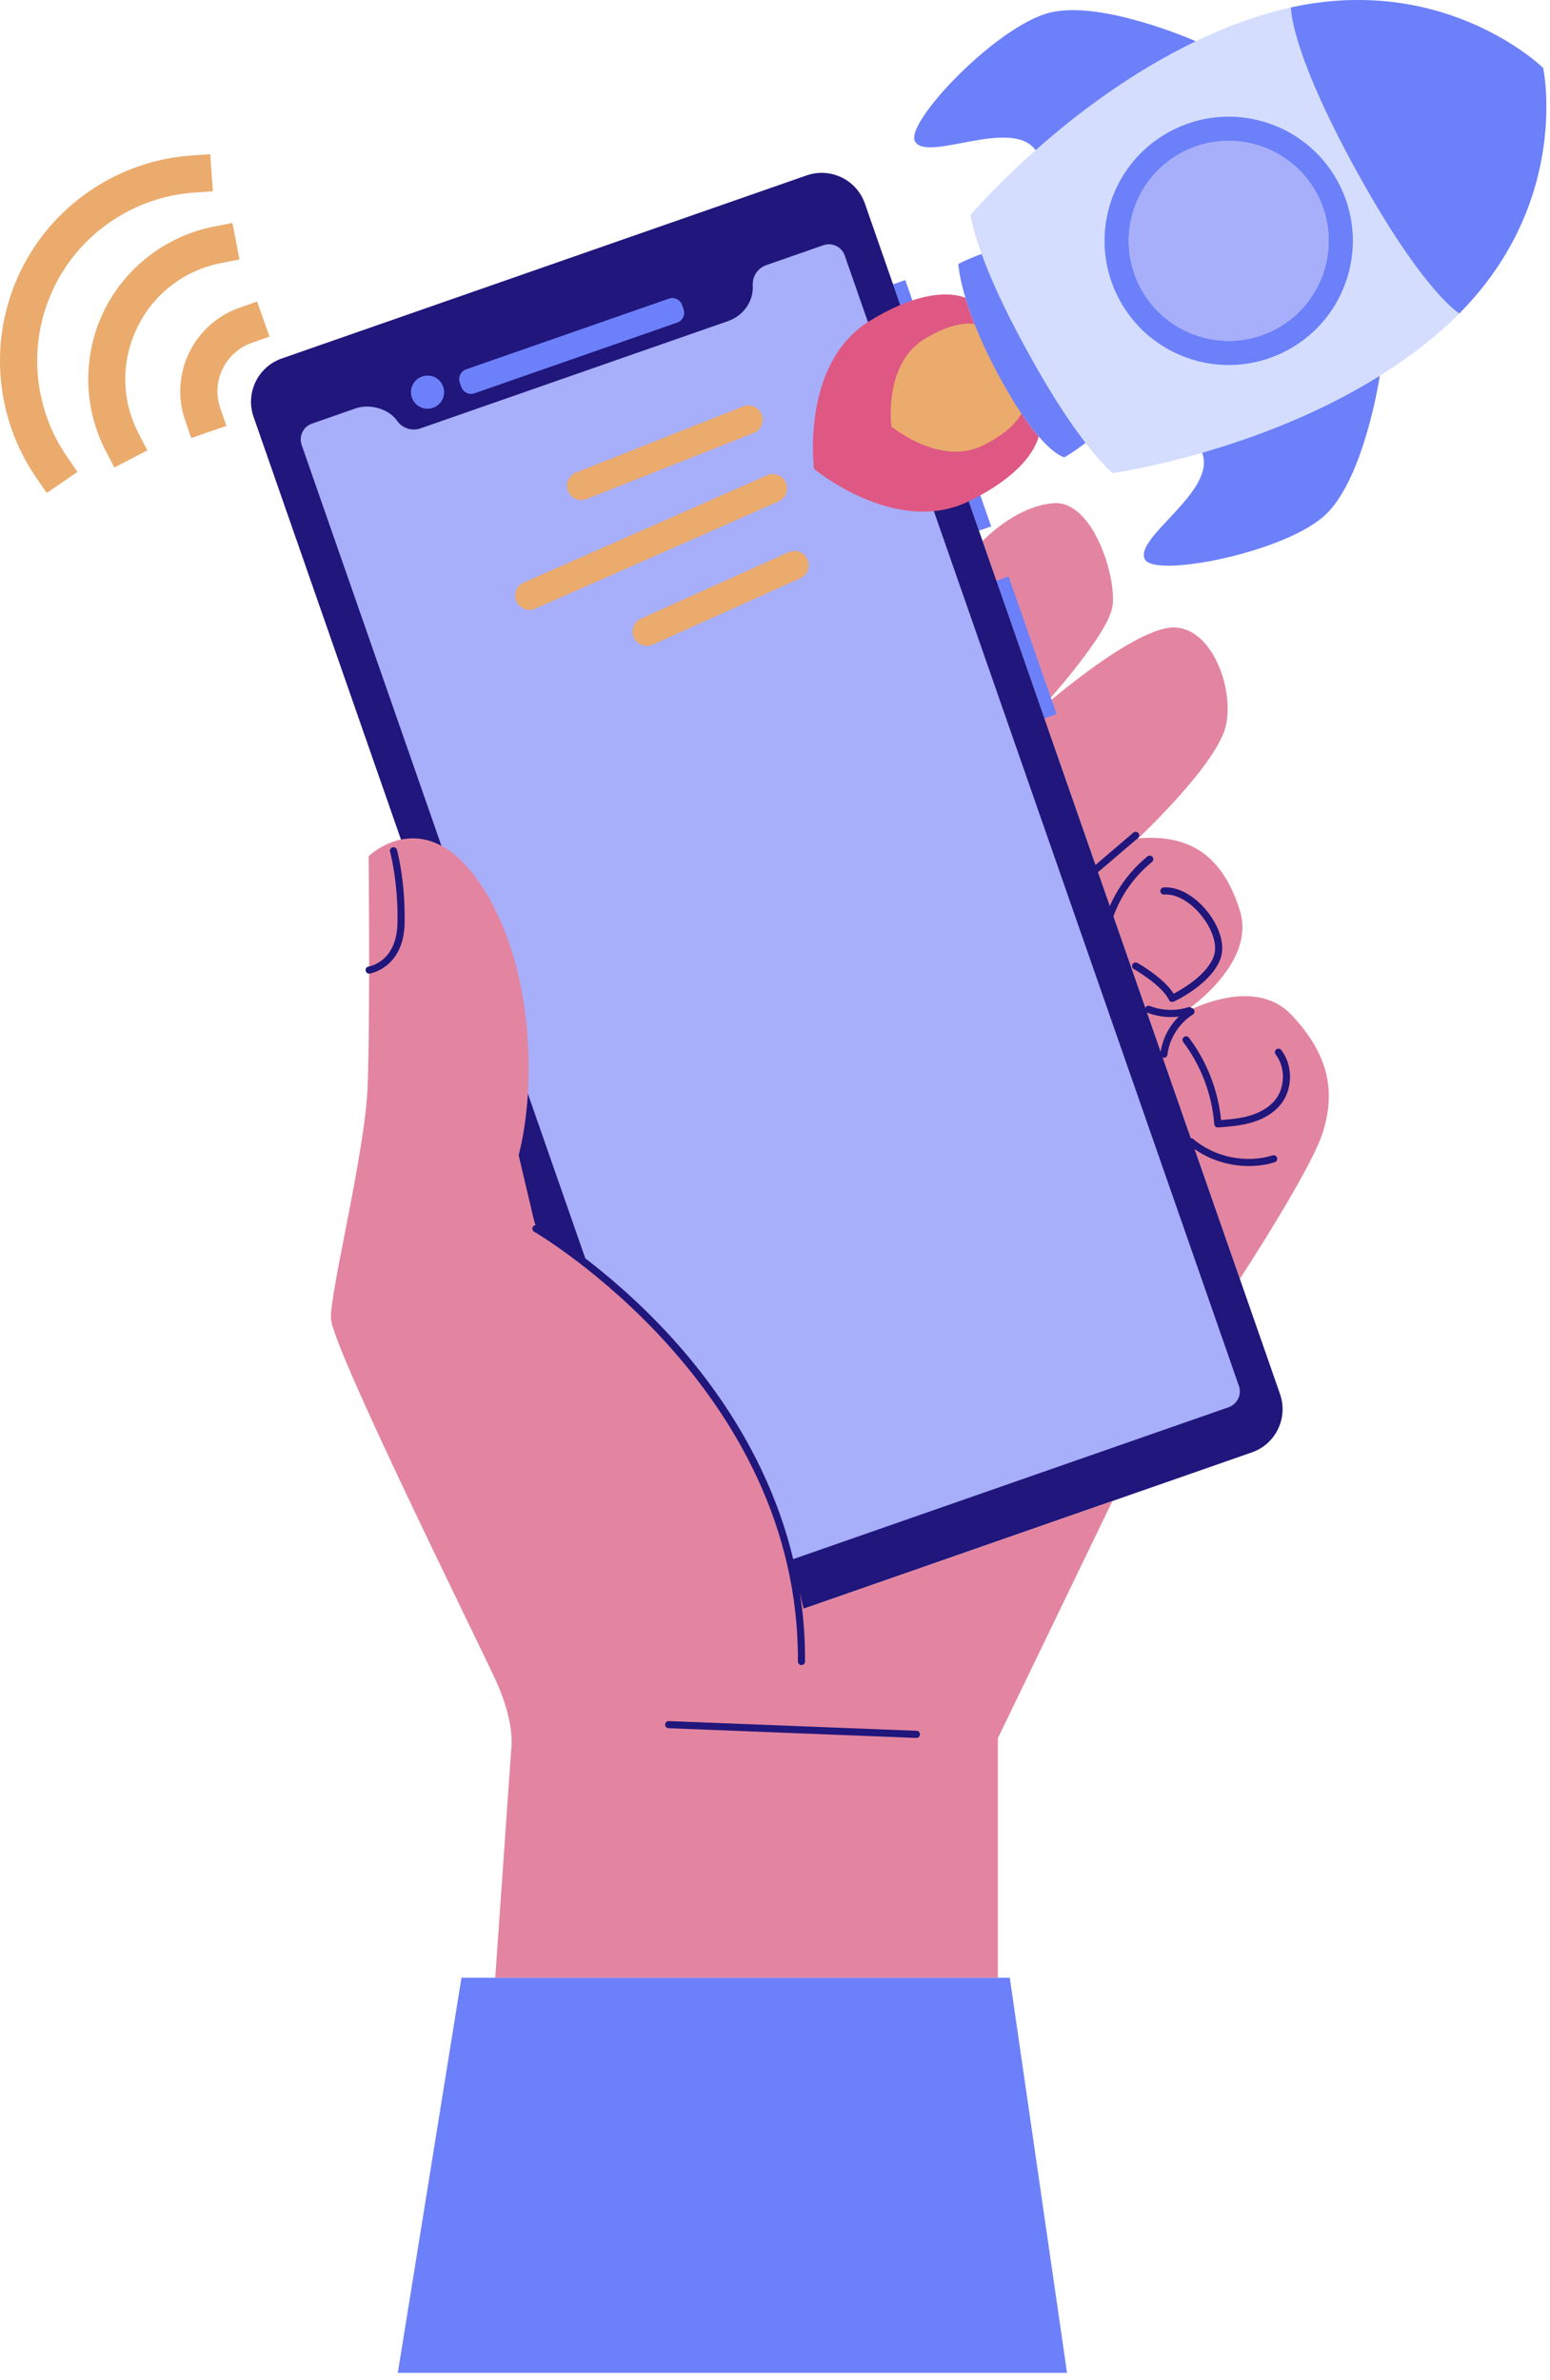
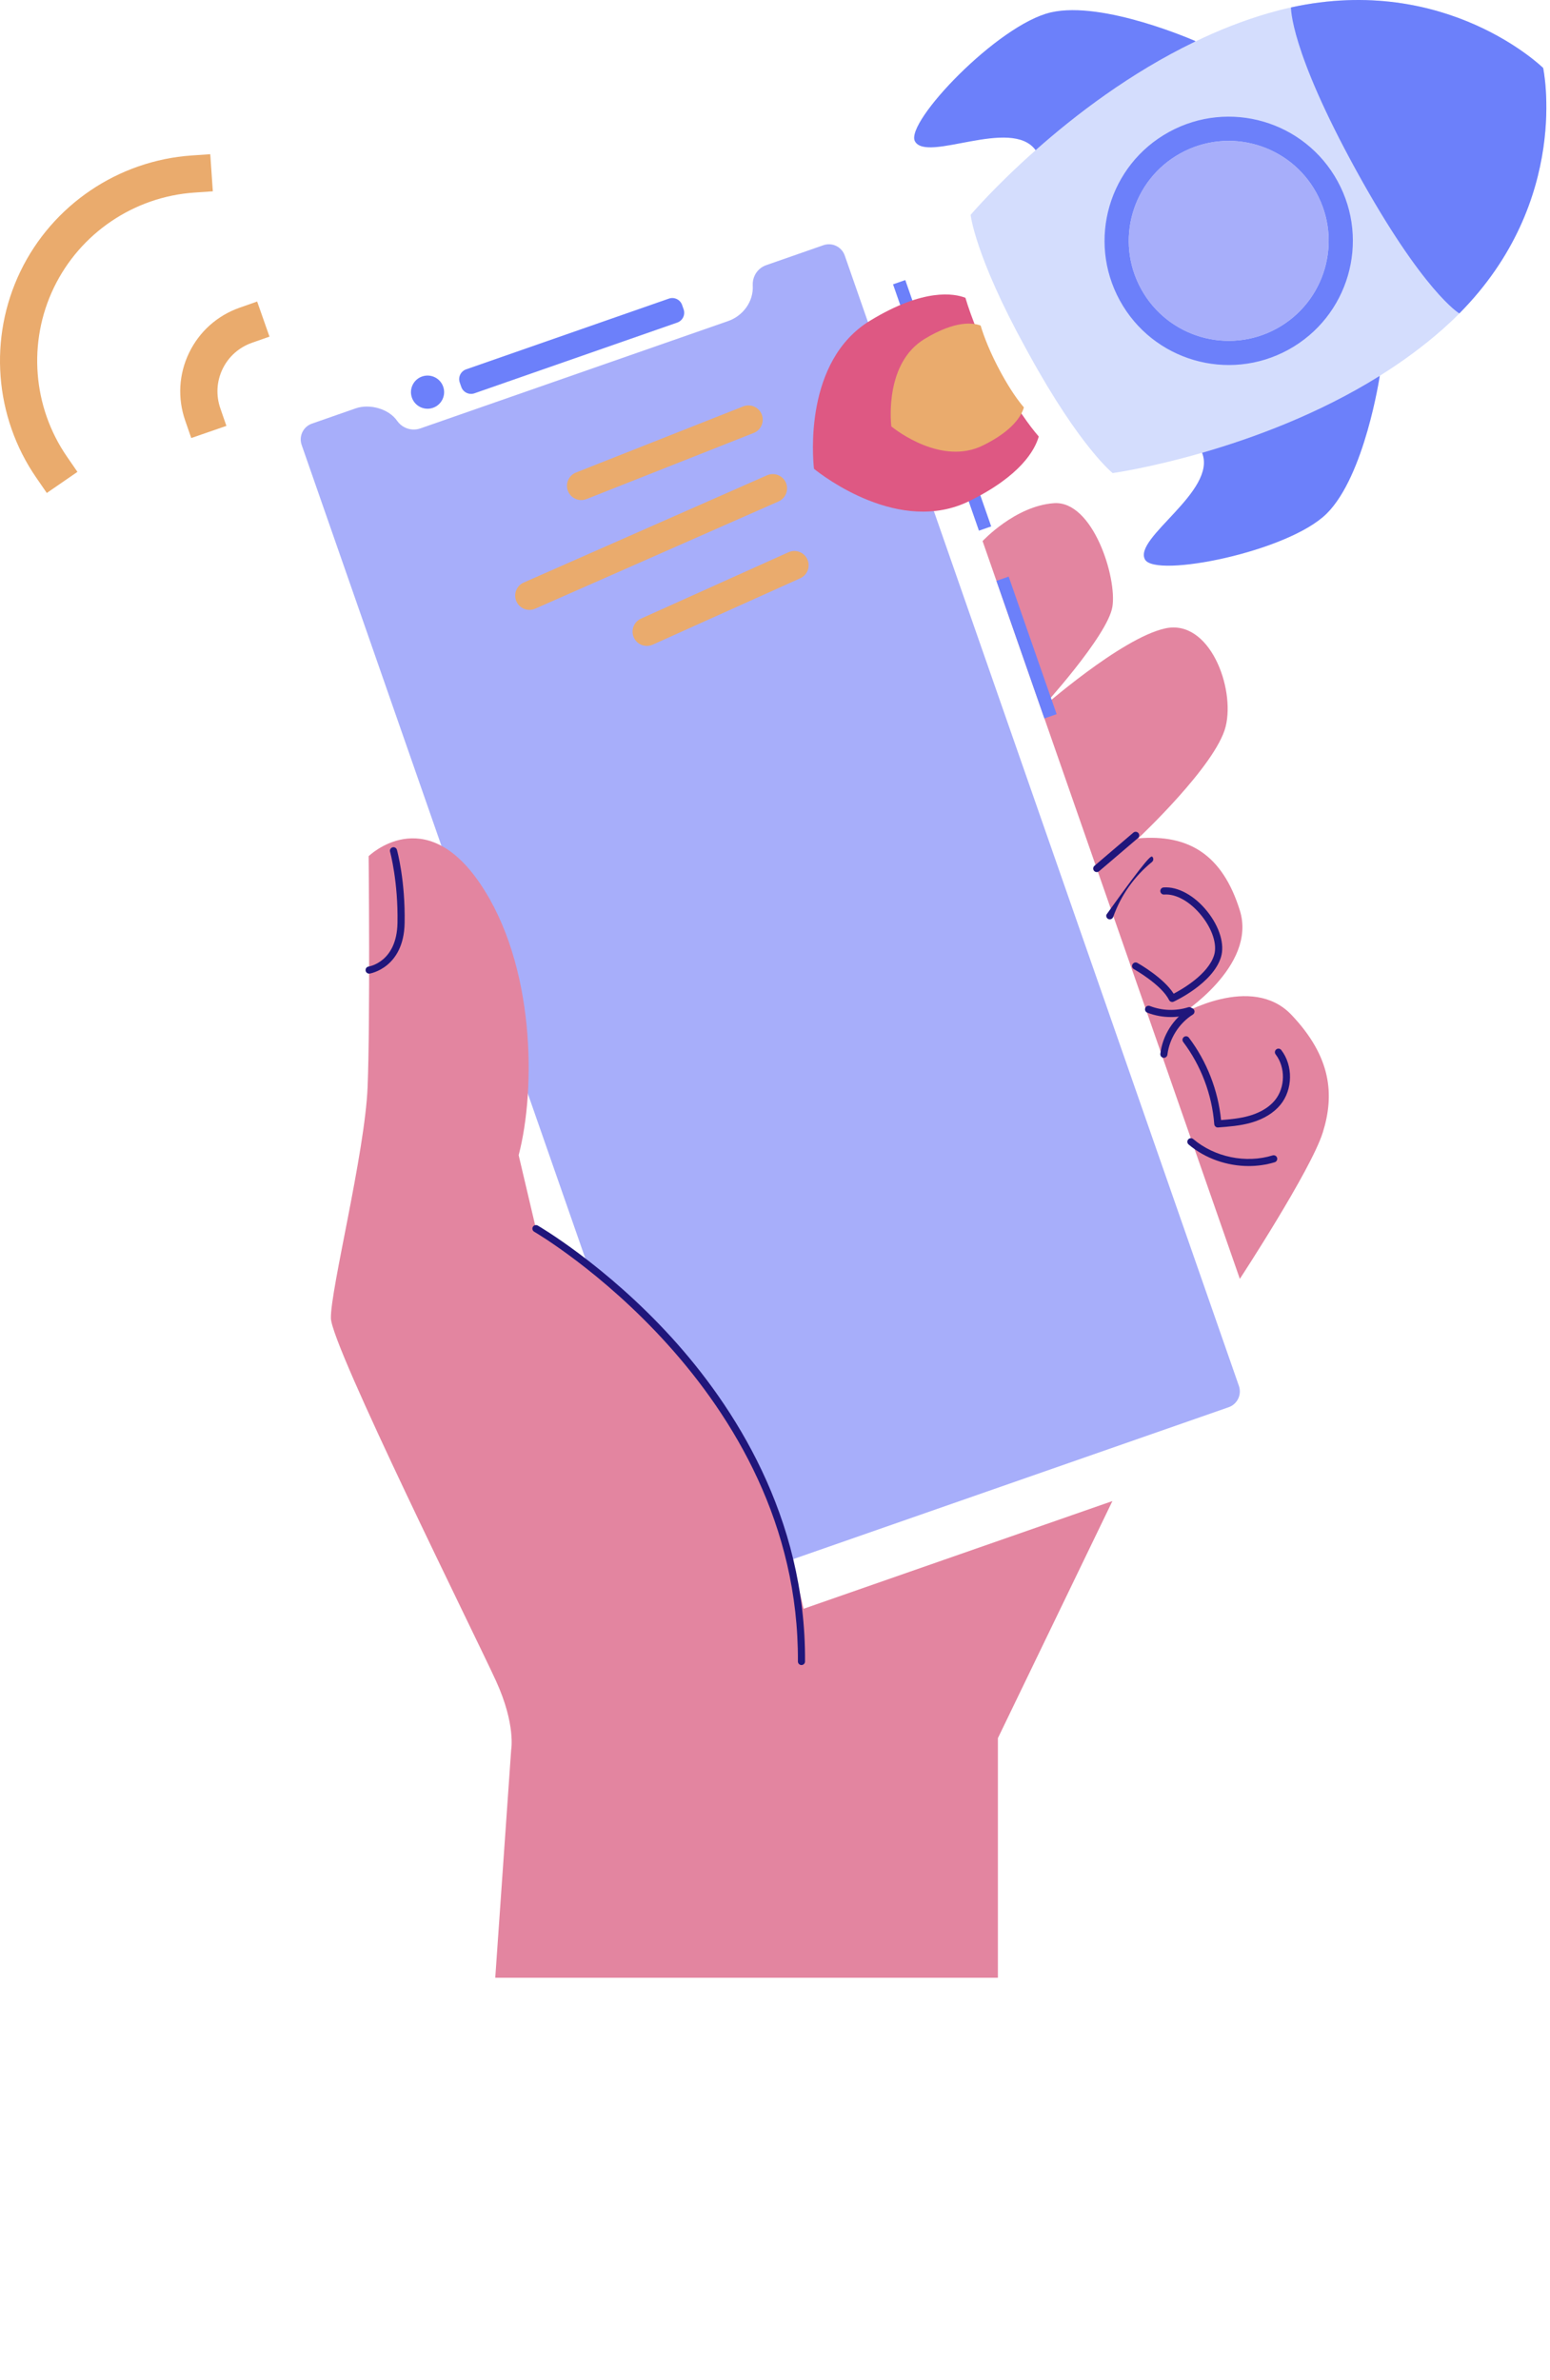
<svg xmlns="http://www.w3.org/2000/svg" width="213" height="327" viewBox="0 0 213 327" fill="none">
  <path d="M170.378 175.708C170.378 175.708 180.143 160.794 181.774 155.603C183.406 150.412 182.961 145.221 177.473 139.437C171.986 133.652 162.196 139.437 162.196 139.437C162.196 139.437 172.775 132.762 170.378 125.087C167.981 117.411 163.352 114.599 156.412 115.182C156.412 115.182 167.091 105.176 168.426 99.836C169.761 94.496 166.201 85.004 160.12 86.339C154.039 87.674 143.058 97.374 143.058 97.374C143.058 97.374 152.209 87.377 152.864 83.373C153.52 79.368 150.182 68.763 144.843 69.134C139.504 69.504 135.025 74.342 135.025 74.342L170.378 175.708Z" fill="#E385A0" />
  <path d="M150.717 119.821C150.578 119.821 150.441 119.763 150.344 119.649C150.168 119.443 150.193 119.133 150.399 118.958L155.742 114.4C155.946 114.225 156.255 114.248 156.433 114.454C156.609 114.66 156.584 114.97 156.378 115.146L151.035 119.704C150.942 119.782 150.829 119.821 150.717 119.821Z" fill="#20167B" />
-   <path d="M152.511 126.315C152.456 126.315 152.401 126.306 152.346 126.287C152.091 126.197 151.958 125.916 152.048 125.661C153.16 122.53 155.11 119.765 157.686 117.667C157.894 117.497 158.205 117.527 158.375 117.738C158.547 117.948 158.515 118.256 158.305 118.427C155.868 120.413 154.024 123.028 152.973 125.989C152.901 126.19 152.712 126.315 152.511 126.315Z" fill="#20167B" />
+   <path d="M152.511 126.315C152.456 126.315 152.401 126.306 152.346 126.287C152.091 126.197 151.958 125.916 152.048 125.661C157.894 117.497 158.205 117.527 158.375 117.738C158.547 117.948 158.515 118.256 158.305 118.427C155.868 120.413 154.024 123.028 152.973 125.989C152.901 126.19 152.712 126.315 152.511 126.315Z" fill="#20167B" />
  <path d="M160.9 139.737C159.798 139.737 158.696 139.534 157.66 139.133C157.408 139.036 157.283 138.751 157.38 138.498C157.478 138.245 157.761 138.121 158.015 138.218C159.692 138.868 161.562 138.93 163.28 138.394C163.537 138.313 163.813 138.456 163.894 138.715C163.975 138.973 163.831 139.248 163.572 139.329C162.704 139.602 161.802 139.737 160.9 139.737Z" fill="#20167B" />
  <path d="M159.94 145.337C159.92 145.337 159.9 145.336 159.881 145.333C159.612 145.301 159.42 145.056 159.453 144.788C159.76 142.25 161.234 139.924 163.397 138.564C163.628 138.419 163.929 138.489 164.073 138.718C164.218 138.948 164.148 139.25 163.92 139.394C162.032 140.58 160.694 142.692 160.426 144.905C160.396 145.155 160.185 145.337 159.94 145.337Z" fill="#20167B" />
  <path d="M171.599 160.208C168.613 160.208 165.607 159.168 163.337 157.245C163.131 157.07 163.105 156.761 163.28 156.554C163.455 156.347 163.765 156.323 163.972 156.497C166.913 158.99 171.198 159.876 174.885 158.746C175.143 158.67 175.417 158.813 175.497 159.072C175.575 159.331 175.43 159.605 175.17 159.685C174.017 160.036 172.809 160.208 171.599 160.208Z" fill="#20167B" />
  <path d="M167.352 154.908C167.235 154.908 167.121 154.866 167.032 154.789C166.934 154.704 166.873 154.583 166.863 154.454C166.558 150.408 165.042 146.398 162.595 143.163C162.432 142.948 162.475 142.64 162.691 142.476C162.907 142.314 163.215 142.355 163.378 142.572C165.839 145.824 167.398 149.827 167.799 153.891C169.097 153.79 170.421 153.661 171.663 153.306C172.724 153.004 174.198 152.388 175.2 151.164C176.629 149.42 176.671 146.654 175.297 144.866C175.132 144.652 175.172 144.344 175.387 144.178C175.601 144.013 175.91 144.054 176.074 144.269C177.714 146.402 177.664 149.703 175.959 151.785C175.038 152.909 173.645 153.761 171.931 154.25C170.44 154.675 168.889 154.792 167.39 154.906C167.377 154.907 167.364 154.908 167.352 154.908Z" fill="#20167B" />
  <path d="M161.085 137.665C160.904 137.665 160.73 137.565 160.645 137.391C159.613 135.294 155.857 133.174 155.819 133.153C155.583 133.021 155.499 132.722 155.631 132.486C155.764 132.25 156.062 132.165 156.298 132.297C156.453 132.384 159.897 134.328 161.282 136.528C162.489 135.898 166.032 133.856 166.845 131.221C167.284 129.8 166.613 127.686 165.136 125.837C163.593 123.904 161.622 122.776 159.977 122.906C159.714 122.931 159.472 122.725 159.45 122.455C159.43 122.185 159.632 121.949 159.902 121.928C161.859 121.782 164.161 123.043 165.902 125.225C167.602 127.354 168.322 129.763 167.783 131.51C166.674 135.102 161.509 137.52 161.29 137.62C161.224 137.65 161.153 137.665 161.085 137.665Z" fill="#20167B" />
  <path d="M124.404 38.479L122.72 39.066L134.525 72.913L136.208 72.326L124.404 38.479Z" fill="#6C80FA" />
  <path d="M138.61 79.221L136.926 79.808L143.518 98.708L145.202 98.121L138.61 79.221Z" fill="#6C80FA" />
-   <path d="M118.854 27.972L175.899 191.536C177.045 194.82 175.313 198.406 172.03 199.55L99.91 224.703C96.626 225.848 93.035 224.118 91.89 220.835L34.845 57.27C33.7 53.987 35.437 50.399 38.72 49.254L110.84 24.102C114.123 22.957 117.709 24.688 118.854 27.972Z" fill="#20167B" />
  <path d="M116.085 35.108L170.249 190.414C170.669 191.618 170.037 192.928 168.832 193.348L98.553 217.858C97.349 218.279 96.038 217.646 95.618 216.442L41.454 61.136C41.034 59.932 41.666 58.621 42.871 58.202L48.881 56.105C50.789 55.44 53.429 56.157 54.578 57.827C54.855 58.221 55.227 58.537 55.654 58.739C56.29 59.046 57.046 59.113 57.768 58.861L100.048 44.115C102.128 43.39 103.576 41.407 103.441 39.211C103.416 38.736 103.512 38.263 103.715 37.841C104.021 37.199 104.572 36.682 105.294 36.43L113.15 33.69C114.354 33.272 115.664 33.904 116.085 35.108Z" fill="#A7AEFA" />
  <path d="M60.904 53.13C61.319 54.318 60.691 55.617 59.503 56.031C58.315 56.446 57.015 55.818 56.601 54.63C56.186 53.442 56.814 52.143 58.002 51.728C59.19 51.314 60.49 51.941 60.904 53.13Z" fill="#6C80FA" />
  <path d="M93.07 44.319L65.202 54.038C64.463 54.297 63.647 53.903 63.389 53.163L63.178 52.56C62.921 51.821 63.314 51.005 64.054 50.747L91.921 41.027C92.66 40.769 93.476 41.163 93.734 41.903L93.945 42.506C94.203 43.245 93.81 44.061 93.07 44.319Z" fill="#6C80FA" />
  <path d="M152.865 206.237L137.131 238.809V271.733H68.057L70.242 240.442C70.242 240.442 70.906 236.952 68.161 230.95C65.416 224.939 45.544 184.973 45.472 181.115C45.393 177.258 50.146 158.419 50.514 149.375C50.882 140.324 50.658 117.635 50.658 117.635C50.658 117.635 58.301 110.144 65.936 121.341C73.578 132.537 73.65 149.671 71.273 158.715L73.65 168.807C73.65 168.807 102.125 184.004 110.432 221.034L152.865 206.237Z" fill="#E385A0" />
-   <path d="M146.631 326.017H54.668L63.416 271.733H138.764L146.631 326.017Z" fill="#6C80FA" />
  <path d="M110.137 228.77H110.135C109.864 228.769 109.646 228.548 109.647 228.277C109.865 190.635 73.772 169.441 73.407 169.232C73.172 169.097 73.092 168.798 73.226 168.563C73.362 168.328 73.661 168.249 73.896 168.383C73.989 168.435 83.245 173.811 92.341 183.823C100.747 193.076 110.743 208.3 110.628 228.283C110.626 228.552 110.407 228.77 110.137 228.77Z" fill="#20167B" />
-   <path d="M125.934 238.781C125.927 238.781 125.92 238.781 125.914 238.78L91.875 237.446C91.605 237.435 91.394 237.208 91.405 236.937C91.416 236.666 91.647 236.448 91.914 236.466L125.953 237.801C126.223 237.812 126.434 238.039 126.423 238.31C126.413 238.574 126.196 238.781 125.934 238.781Z" fill="#20167B" />
  <path d="M50.725 133.772C50.486 133.772 50.277 133.597 50.241 133.353C50.202 133.085 50.386 132.837 50.653 132.797C50.812 132.772 54.52 132.13 54.622 126.82C54.73 121.136 53.613 117.065 53.602 117.024C53.528 116.763 53.681 116.493 53.941 116.42C54.2 116.346 54.473 116.499 54.545 116.76C54.593 116.931 55.713 121.012 55.602 126.838C55.483 133.004 50.844 133.759 50.797 133.766C50.773 133.77 50.749 133.772 50.725 133.772Z" fill="#20167B" />
  <path d="M6.431 67.732L4.981 65.627C-0.77 57.277 -1.604 46.417 2.806 37.286C7.212 28.161 16.232 22.059 26.344 21.361L28.894 21.186L29.246 26.285L26.696 26.461C18.411 27.034 11.021 32.031 7.409 39.508C3.798 46.989 4.481 55.886 9.192 62.728L10.641 64.833L6.431 67.732Z" fill="#EAAB6D" />
-   <path d="M15.716 64.237L14.535 61.97C11.434 56.017 11.326 48.853 14.245 42.809C17.158 36.774 22.833 32.405 29.428 31.121L31.936 30.633L32.913 35.651L30.404 36.139C25.313 37.131 21.098 40.372 18.848 45.031C16.595 49.698 16.675 55.011 19.07 59.609L20.25 61.876L15.716 64.237Z" fill="#EAAB6D" />
  <path d="M31.111 58.512L26.281 60.184L25.445 57.768C24.382 54.697 24.573 51.398 25.983 48.477C27.393 45.556 29.858 43.354 32.925 42.276L35.337 41.429L37.032 46.251L34.62 47.099C32.837 47.726 31.404 49.004 30.585 50.699C29.768 52.394 29.657 54.311 30.276 56.097L31.111 58.512Z" fill="#EAAB6D" />
  <path d="M72.354 83.754C71.757 83.628 71.228 83.227 70.963 82.625C70.526 81.635 70.975 80.477 71.967 80.04L105.405 65.304C106.397 64.868 107.554 65.317 107.99 66.308C108.427 67.299 107.978 68.456 106.986 68.894L73.548 83.629C73.158 83.801 72.741 83.836 72.354 83.754Z" fill="#EAAB6D" />
  <path d="M79.472 68.665C78.849 68.533 78.302 68.102 78.051 67.467C77.653 66.459 78.147 65.32 79.154 64.922L102.131 55.839C103.139 55.441 104.277 55.935 104.676 56.941C105.074 57.949 104.58 59.088 103.573 59.486L80.596 68.569C80.224 68.716 79.834 68.741 79.472 68.665Z" fill="#EAAB6D" />
  <path d="M88.486 88.705C87.894 88.58 87.368 88.184 87.1 87.59C86.656 86.603 87.097 85.442 88.084 84.997L108.356 75.875C109.344 75.431 110.505 75.871 110.949 76.859C111.394 77.847 110.953 79.008 109.966 79.452L89.694 88.574C89.3 88.751 88.878 88.788 88.486 88.705Z" fill="#EAAB6D" />
  <path d="M133.18 68.855C123.628 73.54 113.059 65.38 111.856 64.412C111.686 62.878 110.489 49.581 119.578 44.051C126.962 39.557 131.116 40.313 132.664 40.914C132.667 40.918 132.667 40.918 132.667 40.918C133.452 43.536 134.871 47.245 137.435 51.959L137.565 52.197C139.648 55.966 141.388 58.405 142.745 59.976C142.223 61.809 140.274 65.375 133.18 68.855Z" fill="#DE5883" />
  <path d="M135.061 61.209C129.427 63.972 123.193 59.159 122.484 58.588C122.384 57.683 121.678 49.841 127.038 46.579C131.393 43.928 133.843 44.374 134.756 44.729C134.758 44.731 134.758 44.731 134.758 44.731C135.22 46.275 136.058 48.463 137.57 51.243L137.647 51.383C138.876 53.607 139.902 55.045 140.703 55.972C140.394 57.053 139.244 59.156 135.061 61.209Z" fill="#EAAB6D" />
-   <path d="M146.271 62.834C146.271 62.834 145.048 62.638 142.745 59.975C141.388 58.404 139.648 55.966 137.566 52.197L137.436 51.959C134.871 47.245 133.452 43.536 132.667 40.918C132.667 40.918 132.667 40.918 132.665 40.913C131.75 37.851 131.697 36.258 131.697 36.258C135.107 34.556 139.012 33.538 140.549 33.178C141.104 35.612 142.562 40.652 146.121 47.199L146.252 47.437C149.455 53.222 151.997 55.965 153.451 57.203C152.207 58.401 149.38 60.969 146.271 62.834Z" fill="#6C80FA" />
  <path d="M165.188 62.208C157.965 64.295 152.901 65 152.901 65C152.901 65 148.449 61.469 141.481 48.805L140.949 47.837C133.981 35.173 133.382 29.522 133.382 29.522C133.382 29.522 136.691 25.609 142.317 20.638C147.734 15.827 155.318 10.017 164.161 5.754C167.394 4.18 170.809 2.824 174.351 1.796C175.387 1.499 176.409 1.232 177.41 1.023L177.418 1.018C198.807 -3.667 212.059 9.337 212.059 9.337C212.059 9.337 215.96 27.509 200.541 43.064C199.828 43.798 199.056 44.518 198.251 45.234C195.504 47.654 192.555 49.8 189.516 51.688C181.154 56.903 172.168 60.199 165.188 62.208Z" fill="#D4DDFD" />
  <path d="M200.54 43.065C200.54 43.065 195.593 40.182 186.393 23.459C177.197 6.745 177.409 1.023 177.409 1.023L177.417 1.019C198.806 -3.666 212.058 9.338 212.058 9.338C212.058 9.338 215.959 27.51 200.54 43.065Z" fill="#6C80FA" />
  <path d="M142.317 20.638C138.985 16.035 127.345 22.405 125.727 19.408C124.334 16.82 137.136 3.364 144.418 1.699C151.623 0.044 164.301 5.655 164.301 5.655L164.161 5.755C155.317 10.017 147.734 15.827 142.317 20.638Z" fill="#6C80FA" />
  <path d="M157.348 76.88C155.687 73.917 167.285 67.49 165.188 62.208C172.168 60.199 181.154 56.903 189.516 51.689L189.607 51.65C189.607 51.65 187.561 65.363 182.31 70.57C177.007 75.83 158.788 79.442 157.348 76.88Z" fill="#6C80FA" />
  <path d="M183.807 24.89C179.277 16.628 168.909 13.602 160.647 18.132C152.386 22.66 149.36 33.029 153.889 41.291C158.418 49.553 168.787 52.578 177.048 48.049C185.309 43.521 188.335 33.152 183.807 24.89ZM156.806 39.692C153.161 33.043 155.593 24.696 162.246 21.049C168.899 17.402 177.249 19.838 180.894 26.488C184.541 33.141 182.105 41.49 175.452 45.138C168.798 48.784 160.453 46.345 156.806 39.692Z" fill="#6C80FA" />
  <path d="M175.448 45.136C168.795 48.783 160.45 46.344 156.803 39.691C153.158 33.042 155.59 24.695 162.243 21.048C168.896 17.4 177.246 19.837 180.891 26.486C184.538 33.139 182.101 41.488 175.448 45.136Z" fill="#A7AEFA" />
</svg>